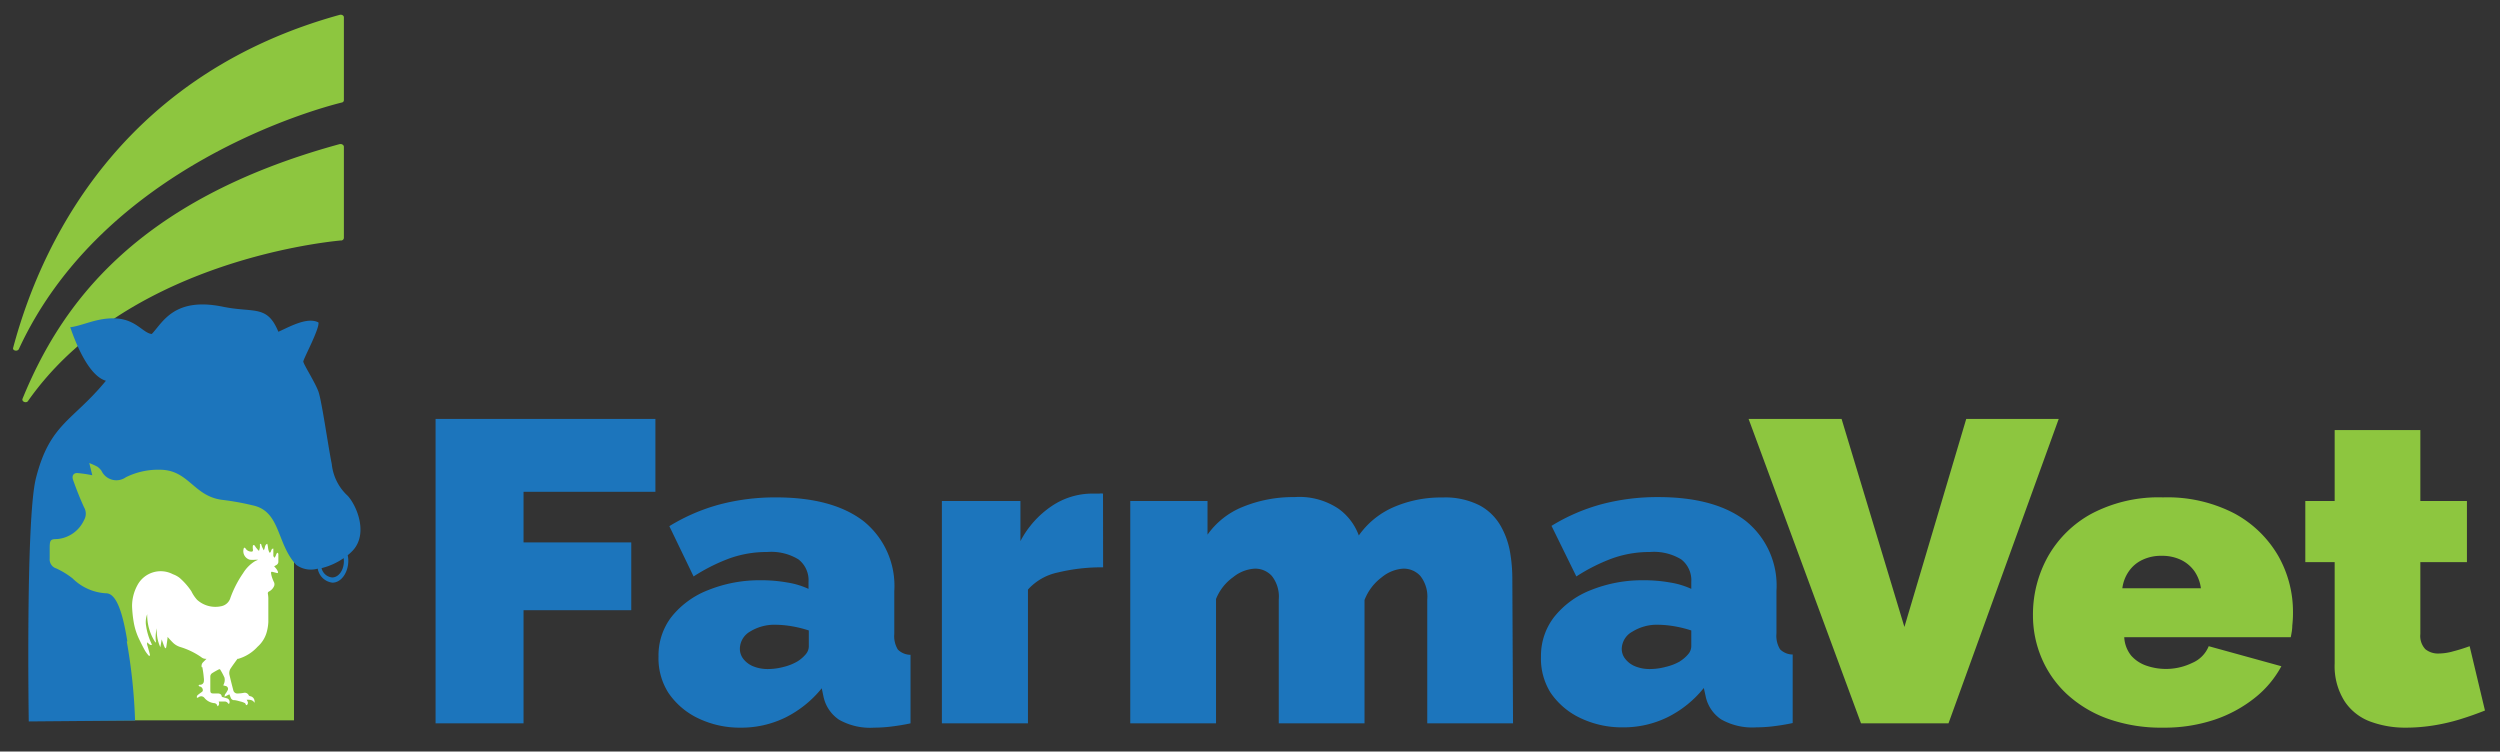
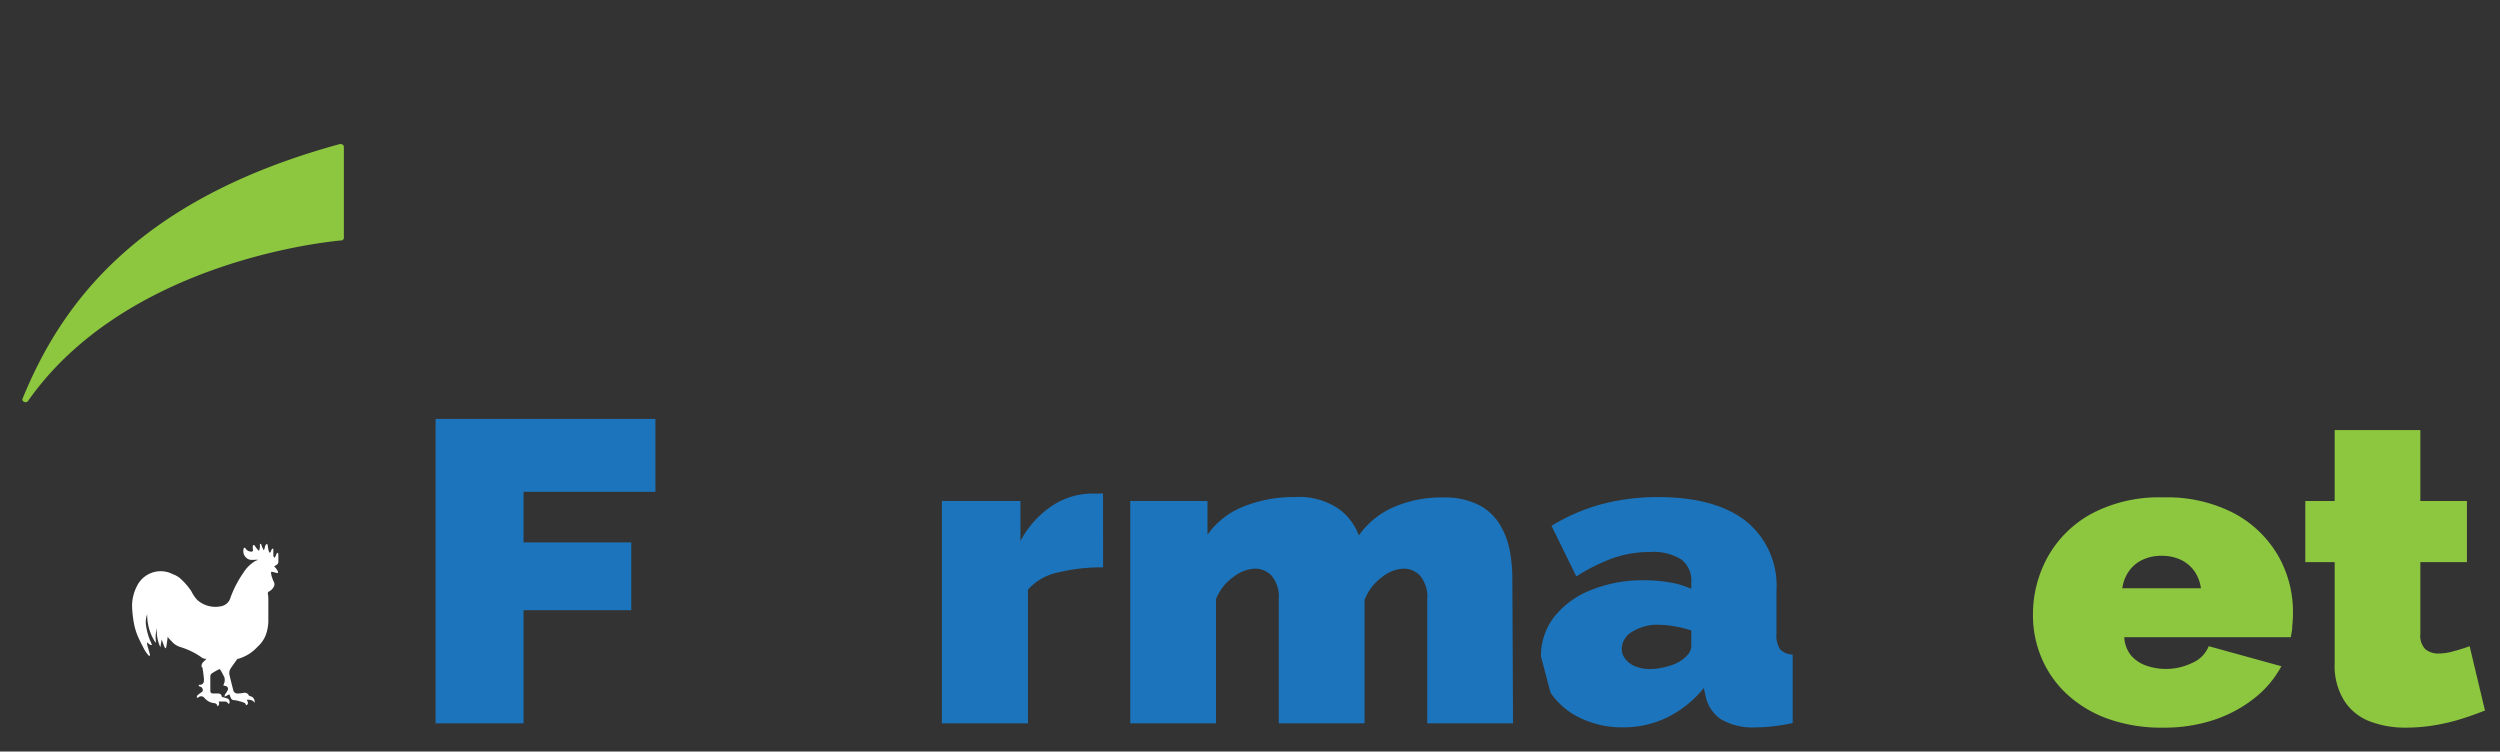
<svg xmlns="http://www.w3.org/2000/svg" id="Layer_1" data-name="Layer 1" viewBox="0 0 249.5 75">
  <rect x="0" y="0" width="249.5" height="75" fill="#333333" stroke="none" />
  <path d="M43.47,72.19V41.81H65.41v7.27H52.25v5.05H63V60.9H52.25V72.19Z" style="fill:#1c75bc" />
-   <path d="M65.72,65.51A6.31,6.31,0,0,1,67,61.58a8.7,8.7,0,0,1,3.63-2.67,13.71,13.71,0,0,1,5.29-1,14.65,14.65,0,0,1,2.63.22,8,8,0,0,1,2.14.64v-.69a2.63,2.63,0,0,0-1-2.25,5.2,5.2,0,0,0-3.13-.74,11,11,0,0,0-3.71.62,18.11,18.11,0,0,0-3.63,1.82L66.8,52.51a19.07,19.07,0,0,1,5-2.16,21.75,21.75,0,0,1,5.65-.71q5.63,0,8.72,2.36a8.29,8.29,0,0,1,3.08,7v4.26a2.57,2.57,0,0,0,.36,1.57,1.81,1.81,0,0,0,1.26.52v6.84c-.69.15-1.34.25-2,.33a14.48,14.48,0,0,1-1.64.1,6.3,6.3,0,0,1-3.49-.79,3.7,3.7,0,0,1-1.56-2.33l-.17-.81a10.92,10.92,0,0,1-3.65,2.93,10,10,0,0,1-4.42,1,9.58,9.58,0,0,1-4.23-.92,7.45,7.45,0,0,1-3-2.55A6.41,6.41,0,0,1,65.72,65.51ZM79.6,66a3.53,3.53,0,0,0,.81-.7,1.24,1.24,0,0,0,.31-.79V62.92a11.89,11.89,0,0,0-1.64-.41,10.51,10.51,0,0,0-1.65-.16,4.65,4.65,0,0,0-2.59.69,2,2,0,0,0-1,1.74,1.64,1.64,0,0,0,.36,1,2.42,2.42,0,0,0,1,.73,3.81,3.81,0,0,0,1.44.26,6.15,6.15,0,0,0,1.6-.22A5.14,5.14,0,0,0,79.6,66Z" style="fill:#1c75bc" />
  <path d="M110.09,56.62a18.43,18.43,0,0,0-4.5.51,5.53,5.53,0,0,0-3,1.71V72.19H94V50h7.84v4A9.54,9.54,0,0,1,105,50.48a7.25,7.25,0,0,1,4-1.22h.7a1.53,1.53,0,0,1,.38,0Z" style="fill:#1c75bc" />
  <path d="M151,72.19h-8.56V59.83a3.33,3.33,0,0,0-.69-2.35,2.25,2.25,0,0,0-1.69-.73,3.74,3.74,0,0,0-2.17.87,5.11,5.11,0,0,0-1.71,2.26V72.19h-8.56V59.83a3.33,3.33,0,0,0-.69-2.35,2.25,2.25,0,0,0-1.69-.73,3.75,3.75,0,0,0-2.17.85,4.89,4.89,0,0,0-1.71,2.18V72.19h-8.56V50h7.71v3.36a7.92,7.92,0,0,1,3.46-2.75,13.27,13.27,0,0,1,5.23-1,7,7,0,0,1,4.41,1.18,5.69,5.69,0,0,1,2,2.65A8.25,8.25,0,0,1,139,50.65a11.8,11.8,0,0,1,4.95-1,7.55,7.55,0,0,1,3.74.8,5.31,5.31,0,0,1,2.09,2.06,8,8,0,0,1,.93,2.63,15.51,15.51,0,0,1,.22,2.51Z" style="fill:#1c75bc" />
-   <path d="M153.79,65.51a6.31,6.31,0,0,1,1.31-3.93,8.73,8.73,0,0,1,3.62-2.67,13.76,13.76,0,0,1,5.3-1,14.65,14.65,0,0,1,2.63.22,8,8,0,0,1,2.14.64v-.69a2.63,2.63,0,0,0-1-2.25,5.22,5.22,0,0,0-3.13-.74,11,11,0,0,0-3.71.62,18.11,18.11,0,0,0-3.63,1.82l-2.48-5.05a19.07,19.07,0,0,1,5-2.16,21.75,21.75,0,0,1,5.65-.71c3.75,0,6.66.79,8.71,2.36a8.27,8.27,0,0,1,3.09,7v4.26a2.57,2.57,0,0,0,.36,1.57,1.81,1.81,0,0,0,1.26.52v6.84c-.69.15-1.34.25-2,.33a14.48,14.48,0,0,1-1.64.1,6.3,6.3,0,0,1-3.49-.79,3.66,3.66,0,0,1-1.56-2.33l-.18-.81a10.79,10.79,0,0,1-3.64,2.93,10,10,0,0,1-4.42,1,9.66,9.66,0,0,1-4.24-.92,7.42,7.42,0,0,1-3-2.55A6.41,6.41,0,0,1,153.79,65.51Zm13.88.48a3.53,3.53,0,0,0,.81-.7,1.24,1.24,0,0,0,.31-.79V62.92a11.89,11.89,0,0,0-1.64-.41,10.62,10.62,0,0,0-1.65-.16,4.65,4.65,0,0,0-2.59.69,2,2,0,0,0-1.06,1.74,1.59,1.59,0,0,0,.37,1,2.36,2.36,0,0,0,1,.73,3.81,3.81,0,0,0,1.44.26,6.15,6.15,0,0,0,1.6-.22A5.27,5.27,0,0,0,167.67,66Z" style="fill:#1c75bc" />
-   <path d="M183.79,41.81l6.27,20.76,6.17-20.76h9.23l-11,30.38h-8.73L174.51,41.81Z" style="fill:#8dc63f" />
+   <path d="M153.79,65.51a6.31,6.31,0,0,1,1.31-3.93,8.73,8.73,0,0,1,3.62-2.67,13.76,13.76,0,0,1,5.3-1,14.65,14.65,0,0,1,2.63.22,8,8,0,0,1,2.14.64v-.69a2.63,2.63,0,0,0-1-2.25,5.22,5.22,0,0,0-3.13-.74,11,11,0,0,0-3.71.62,18.11,18.11,0,0,0-3.63,1.82l-2.48-5.05a19.07,19.07,0,0,1,5-2.16,21.75,21.75,0,0,1,5.65-.71c3.75,0,6.66.79,8.71,2.36a8.27,8.27,0,0,1,3.09,7v4.26a2.57,2.57,0,0,0,.36,1.57,1.81,1.81,0,0,0,1.26.52v6.84c-.69.15-1.34.25-2,.33a14.48,14.48,0,0,1-1.64.1,6.3,6.3,0,0,1-3.49-.79,3.66,3.66,0,0,1-1.56-2.33l-.18-.81a10.79,10.79,0,0,1-3.64,2.93,10,10,0,0,1-4.42,1,9.66,9.66,0,0,1-4.24-.92,7.42,7.42,0,0,1-3-2.55Zm13.88.48a3.53,3.53,0,0,0,.81-.7,1.24,1.24,0,0,0,.31-.79V62.92a11.89,11.89,0,0,0-1.64-.41,10.62,10.62,0,0,0-1.65-.16,4.65,4.65,0,0,0-2.59.69,2,2,0,0,0-1.06,1.74,1.59,1.59,0,0,0,.37,1,2.36,2.36,0,0,0,1,.73,3.81,3.81,0,0,0,1.44.26,6.15,6.15,0,0,0,1.6-.22A5.27,5.27,0,0,0,167.67,66Z" style="fill:#1c75bc" />
  <path d="M215.87,72.62a15.9,15.9,0,0,1-5.54-.9,12,12,0,0,1-4.08-2.47,10.5,10.5,0,0,1-2.5-3.58,10.85,10.85,0,0,1-.86-4.26,11.85,11.85,0,0,1,1.49-5.86,11.07,11.07,0,0,1,4.37-4.29,14.34,14.34,0,0,1,7.12-1.62,14.5,14.5,0,0,1,7.12,1.6,11.18,11.18,0,0,1,4.37,4.22,11.31,11.31,0,0,1,1.48,5.69,11.1,11.1,0,0,1-.07,1.28c0,.44-.09.82-.15,1.16H212a3.17,3.17,0,0,0,.7,1.85,3.55,3.55,0,0,0,1.53,1,6,6,0,0,0,4.55-.28,3.06,3.06,0,0,0,1.65-1.67l7.25,2A10.16,10.16,0,0,1,225,69.67a13.17,13.17,0,0,1-4,2.16A15.79,15.79,0,0,1,215.87,72.62Zm-4.06-13.91h7.84A3.87,3.87,0,0,0,219,57a3.53,3.53,0,0,0-1.35-1.13,4.37,4.37,0,0,0-1.92-.4,4.29,4.29,0,0,0-1.91.4A3.39,3.39,0,0,0,212.47,57,3.77,3.77,0,0,0,211.81,58.71Z" style="fill:#8dc63f" />
  <path d="M248,70.91c-.78.31-1.62.61-2.5.88a19.33,19.33,0,0,1-2.71.62,17.68,17.68,0,0,1-2.68.21,10,10,0,0,1-3.56-.61A5.25,5.25,0,0,1,234,70a6.53,6.53,0,0,1-1-3.79V56.1h-2.93V50H233V42.92h8.55V50h4.65V56.1h-4.65v7.18a1.93,1.93,0,0,0,.5,1.51,2,2,0,0,0,1.35.43,5.43,5.43,0,0,0,1.44-.22,17,17,0,0,0,1.63-.51Z" style="fill:#8dc63f" />
-   <path d="M28.16,38.13a4.8,4.8,0,0,1-2.86-2.19,4.44,4.44,0,0,1-.61-1.89H20a4.45,4.45,0,0,1-2.1,2.57c-.75.39-1.49.81-2.21,1.27l-1.08.74-.24.17-.19.16a43.34,43.34,0,0,0-3.65,3.38c-1.21,1.25-2.35,2.55-3.44,3.9l-.69.86-.15.19-.15.2c-.5.66-1,1.32-1.47,2l-.09.12V71.89h24.8V38.29A6.12,6.12,0,0,1,28.16,38.13Z" style="fill:#8dc63f" />
-   <path d="M1.31,34.72c3.2-12,11.85-27.52,32.6-33.24.2-.05.41.07.41.24V10a.24.24,0,0,1-.2.23c-2.33.57-23.78,6.32-32.23,24.59C1.76,35.12,1.23,35,1.31,34.72Z" style="fill:#8dc63f" />
  <path d="M2.25,39.79C6,30.63,13.34,20,33.87,14.39c.22-.06.45.07.45.26v9.1A.28.28,0,0,1,34,24c-2.54.24-21.7,2.5-31.19,16C2.66,40.28,2.13,40.1,2.25,39.79Z" style="fill:#8dc63f" />
-   <path d="M34.72,49.5a5,5,0,0,1-1.61-3.19c-.37-1.84-1-6.31-1.33-7.23s-1.51-2.75-1.51-3,1.65-3.31,1.51-3.9c-1.13-.6-3,.5-4,.93-1.12-2.73-2.43-1.86-5.54-2.5-4.88-1-6,1.58-7.09,2.72-.83-.06-1.52-1.38-3.43-1.54s-3.38.7-4.71.87c.29.81,1.64,4.79,3.56,5.34-3.34,4.07-5.61,4.24-7,9.79C2.56,52,2.87,72,2.87,72l10.61-.09a55.2,55.2,0,0,0-.83-7.9l.06,0c-.5-3.12-1.16-4.82-2.14-4.8a5.14,5.14,0,0,1-3.32-1.48,8.17,8.17,0,0,0-1.63-1,.94.94,0,0,1-.66-1c0-.36,0-.72,0-1.07,0-.81.12-.85.73-.86A3.26,3.26,0,0,0,8.39,51.9a1.26,1.26,0,0,0,0-1.27c-.4-.87-.76-1.79-1.09-2.71-.18-.51.11-.73.43-.71a13.24,13.24,0,0,1,1.48.22l-.3-1.22a8.41,8.41,0,0,1,.8.36,1.68,1.68,0,0,1,.42.42,1.64,1.64,0,0,0,2.43.64,7.23,7.23,0,0,1,3.39-.75c2.88,0,3.34,2.61,6.18,3a26.11,26.11,0,0,1,3.07.55c2.83.58,2.38,3.83,4.37,5.95a2.49,2.49,0,0,0,2.14.37,1.69,1.69,0,0,0,1.47,1.4c.87,0,1.58-1,1.58-2.19a2.44,2.44,0,0,0-.06-.55,3.11,3.11,0,0,0,.33-.29C36.84,53.47,35.66,50.55,34.72,49.5ZM34.32,56c0,.9-.52,1.63-1.17,1.63a1.21,1.21,0,0,1-1.06-.93,6.64,6.64,0,0,0,2.21-1A2.46,2.46,0,0,1,34.32,56Z" style="fill:#1c75bc" />
  <path d="M20.19,66.58a9.5,9.5,0,0,1,.15,1.07,1.29,1.29,0,0,1,0,.39.37.37,0,0,1-.36.3h-.1a.14.14,0,0,0-.06.08s0,0,.06.08h0a.38.38,0,0,1,.35.47s-.05.06-.09.09-.27.19-.4.3a.26.26,0,0,0-.08.29l.15-.06a.41.41,0,0,1,.6.07,1.45,1.45,0,0,0,.93.51c.18,0,.33.11.36.32.16-.08.21-.24.13-.48.2,0,.4,0,.6,0a.41.41,0,0,1,.33.18c.06.08.1.06.13,0a.38.38,0,0,0-.19-.48l-.44-.13c-.08,0-.14-.05-.15-.15s-.14-.21-.32-.22h-.45c-.29,0-.35-.06-.35-.35s0-.87,0-1.31a.41.41,0,0,1,.17-.36,7.69,7.69,0,0,1,.69-.39.14.14,0,0,1,.11,0,6.47,6.47,0,0,1,.44.82,1,1,0,0,1,0,.47,1.77,1.77,0,0,1-.12.31l.22.06a.29.29,0,0,1,.24.39,3,3,0,0,1-.2.34.41.41,0,0,0-.12.34l.47-.24.14.35a.36.36,0,0,0,.26.23c.24,0,.48.08.71.14a1.9,1.9,0,0,1,.42.15c.05,0,.07.08.1.12s0,.1.06.09a.15.15,0,0,0,.11-.06.3.3,0,0,0,0-.34l-.07-.14c.31,0,.6,0,.78.31l0,0a.56.56,0,0,0,0-.22.52.52,0,0,0-.43-.44.25.25,0,0,1-.14-.08.44.44,0,0,0-.52-.25,3.8,3.8,0,0,1-.58.06.41.41,0,0,1-.45-.34c-.13-.49-.26-1-.37-1.48a.85.85,0,0,1,.13-.71c.21-.32.44-.62.66-.93a.16.16,0,0,1,.08,0,4.18,4.18,0,0,0,1.93-1.21,3,3,0,0,0,.91-1.46,4.59,4.59,0,0,0,.16-1c0-.79,0-1.59,0-2.39a3.41,3.41,0,0,0-.05-.46.19.19,0,0,1,.1-.19,1.11,1.11,0,0,0,.53-.56.5.5,0,0,0,0-.34,3.66,3.66,0,0,1-.21-.51,2.23,2.23,0,0,1-.1-.43c0-.09,0-.15.13-.13l.43.11a.19.19,0,0,0,.13,0s0-.08,0-.12a1.3,1.3,0,0,0-.14-.26,3,3,0,0,0-.24-.28l.2-.12a.38.38,0,0,0,.22-.38c0-.25,0-.5,0-.75,0,0-.05-.08-.08-.11a.23.23,0,0,0-.09.08,2,2,0,0,0-.09.22,2,2,0,0,1-.11.2.3.3,0,0,1-.13-.3v-.61c-.26,0-.17.33-.36.42-.2-.26-.14-.6-.25-.9-.29.12-.19.43-.35.65l-.17-.34-.08-.24s0-.06-.06-.06-.07,0-.07.06,0,.17,0,.25-.05.24-.08.36h-.06l-.24-.29c-.05-.06-.09-.14-.14-.21a.2.2,0,0,0-.11-.06.16.16,0,0,0-.08.1,2.45,2.45,0,0,0,0,.27c.05.25,0,.33-.27.28a.68.68,0,0,1-.46-.31.14.14,0,0,0-.1-.07s-.06,0-.08.09a.89.89,0,0,0,.61,1.11,3,3,0,0,0,.6,0h.23c-.14.07-.25.11-.35.17a3.61,3.61,0,0,0-1.14,1.16A10.77,10.77,0,0,0,23,59.65a1.19,1.19,0,0,1-.92.85,2.72,2.72,0,0,1-2.41-.64,3.61,3.61,0,0,1-.57-.85,6.66,6.66,0,0,0-1.19-1.35,2.39,2.39,0,0,0-.65-.35,2.63,2.63,0,0,0-3.55,1.1,4.36,4.36,0,0,0-.53,2.07,12.06,12.06,0,0,0,.16,1.59,6.43,6.43,0,0,0,.57,1.77q.27.57.57,1.11a3.5,3.5,0,0,0,.37.49s.08,0,.11,0a.27.27,0,0,0,0-.12c-.09-.35-.19-.69-.28-1,0-.06,0-.13,0-.21.16.09.24.29.47.26,0-.09-.05-.17-.08-.24a6.16,6.16,0,0,1-.49-1.67,2.22,2.22,0,0,1,.11-1.16,5,5,0,0,0,.79,2.77l.09.06a3.6,3.6,0,0,1,.08-1.43,4,4,0,0,0,.36,1.91H16l.14-.8h0c.05.15.1.3.16.46a3.65,3.65,0,0,0,.14.35s.06.06.09.09a.6.6,0,0,0,.06-.11c.05-.3.09-.61.13-.92,0,0,0-.08,0-.12.17.19.34.38.52.56a1.82,1.82,0,0,0,.78.46,7.47,7.47,0,0,1,2.06,1,.71.71,0,0,0,.53.17l-.13.13-.24.24a.53.53,0,0,0-.11.47" style="fill:#fff" />
</svg>